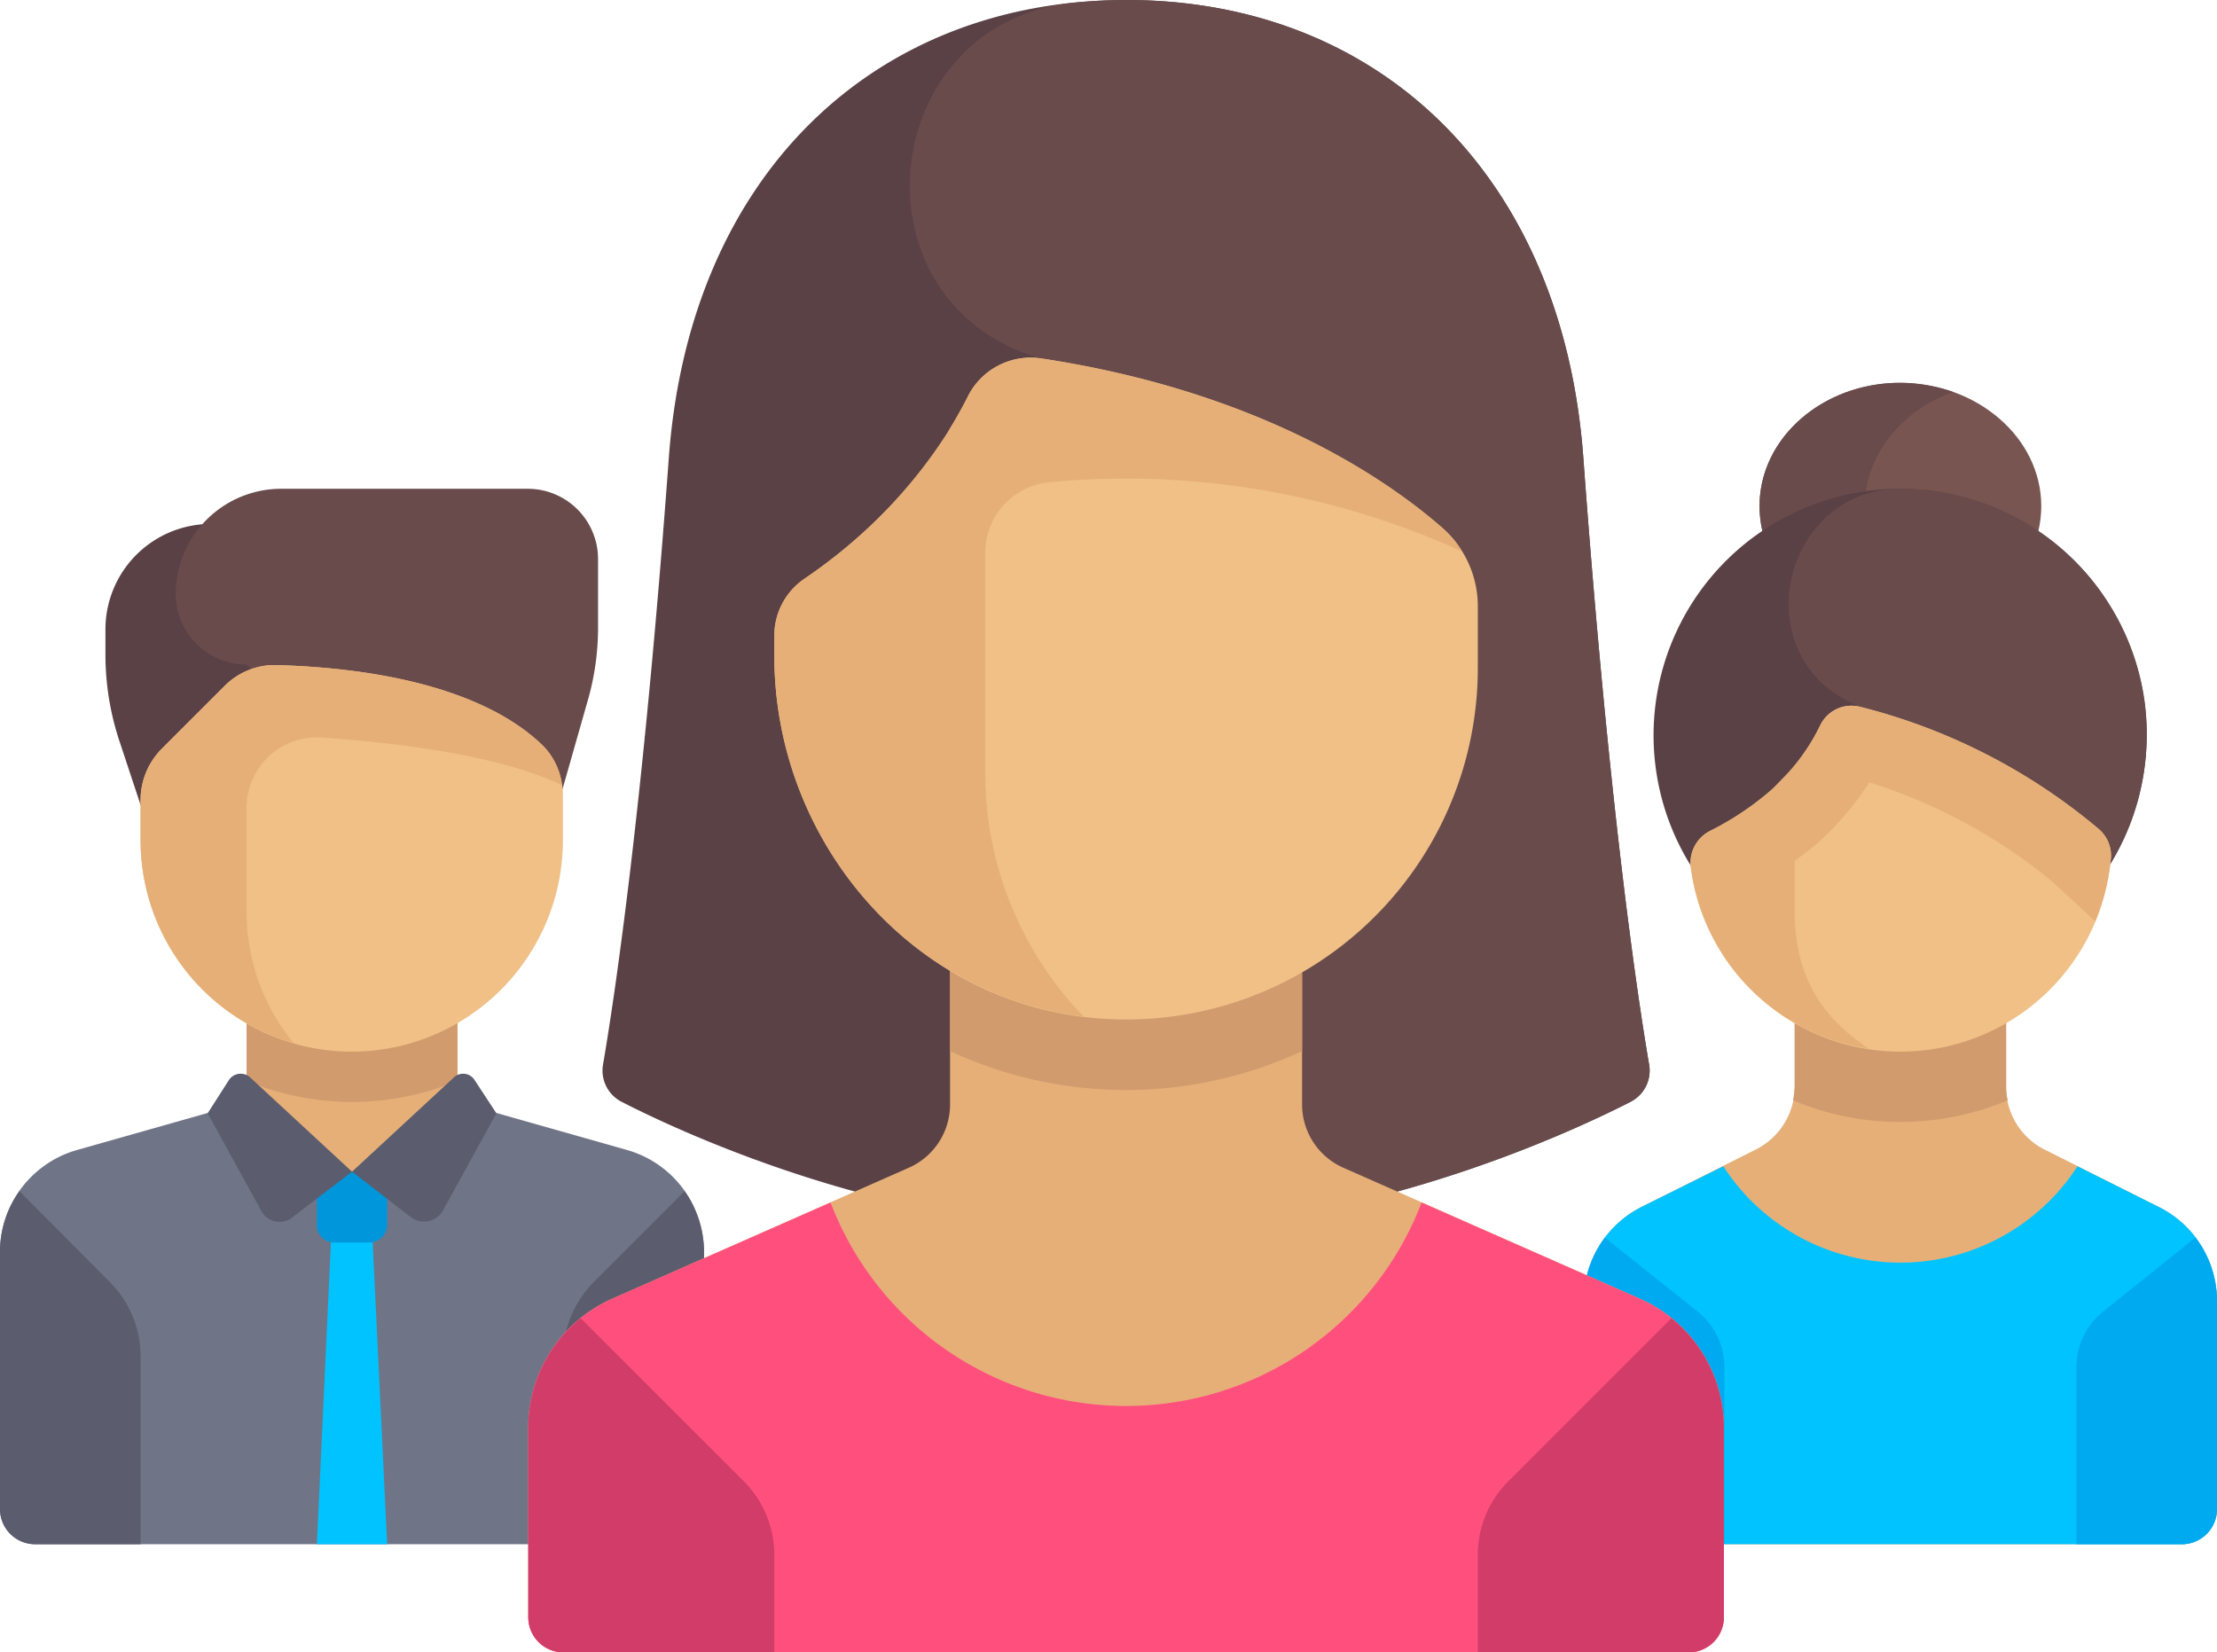
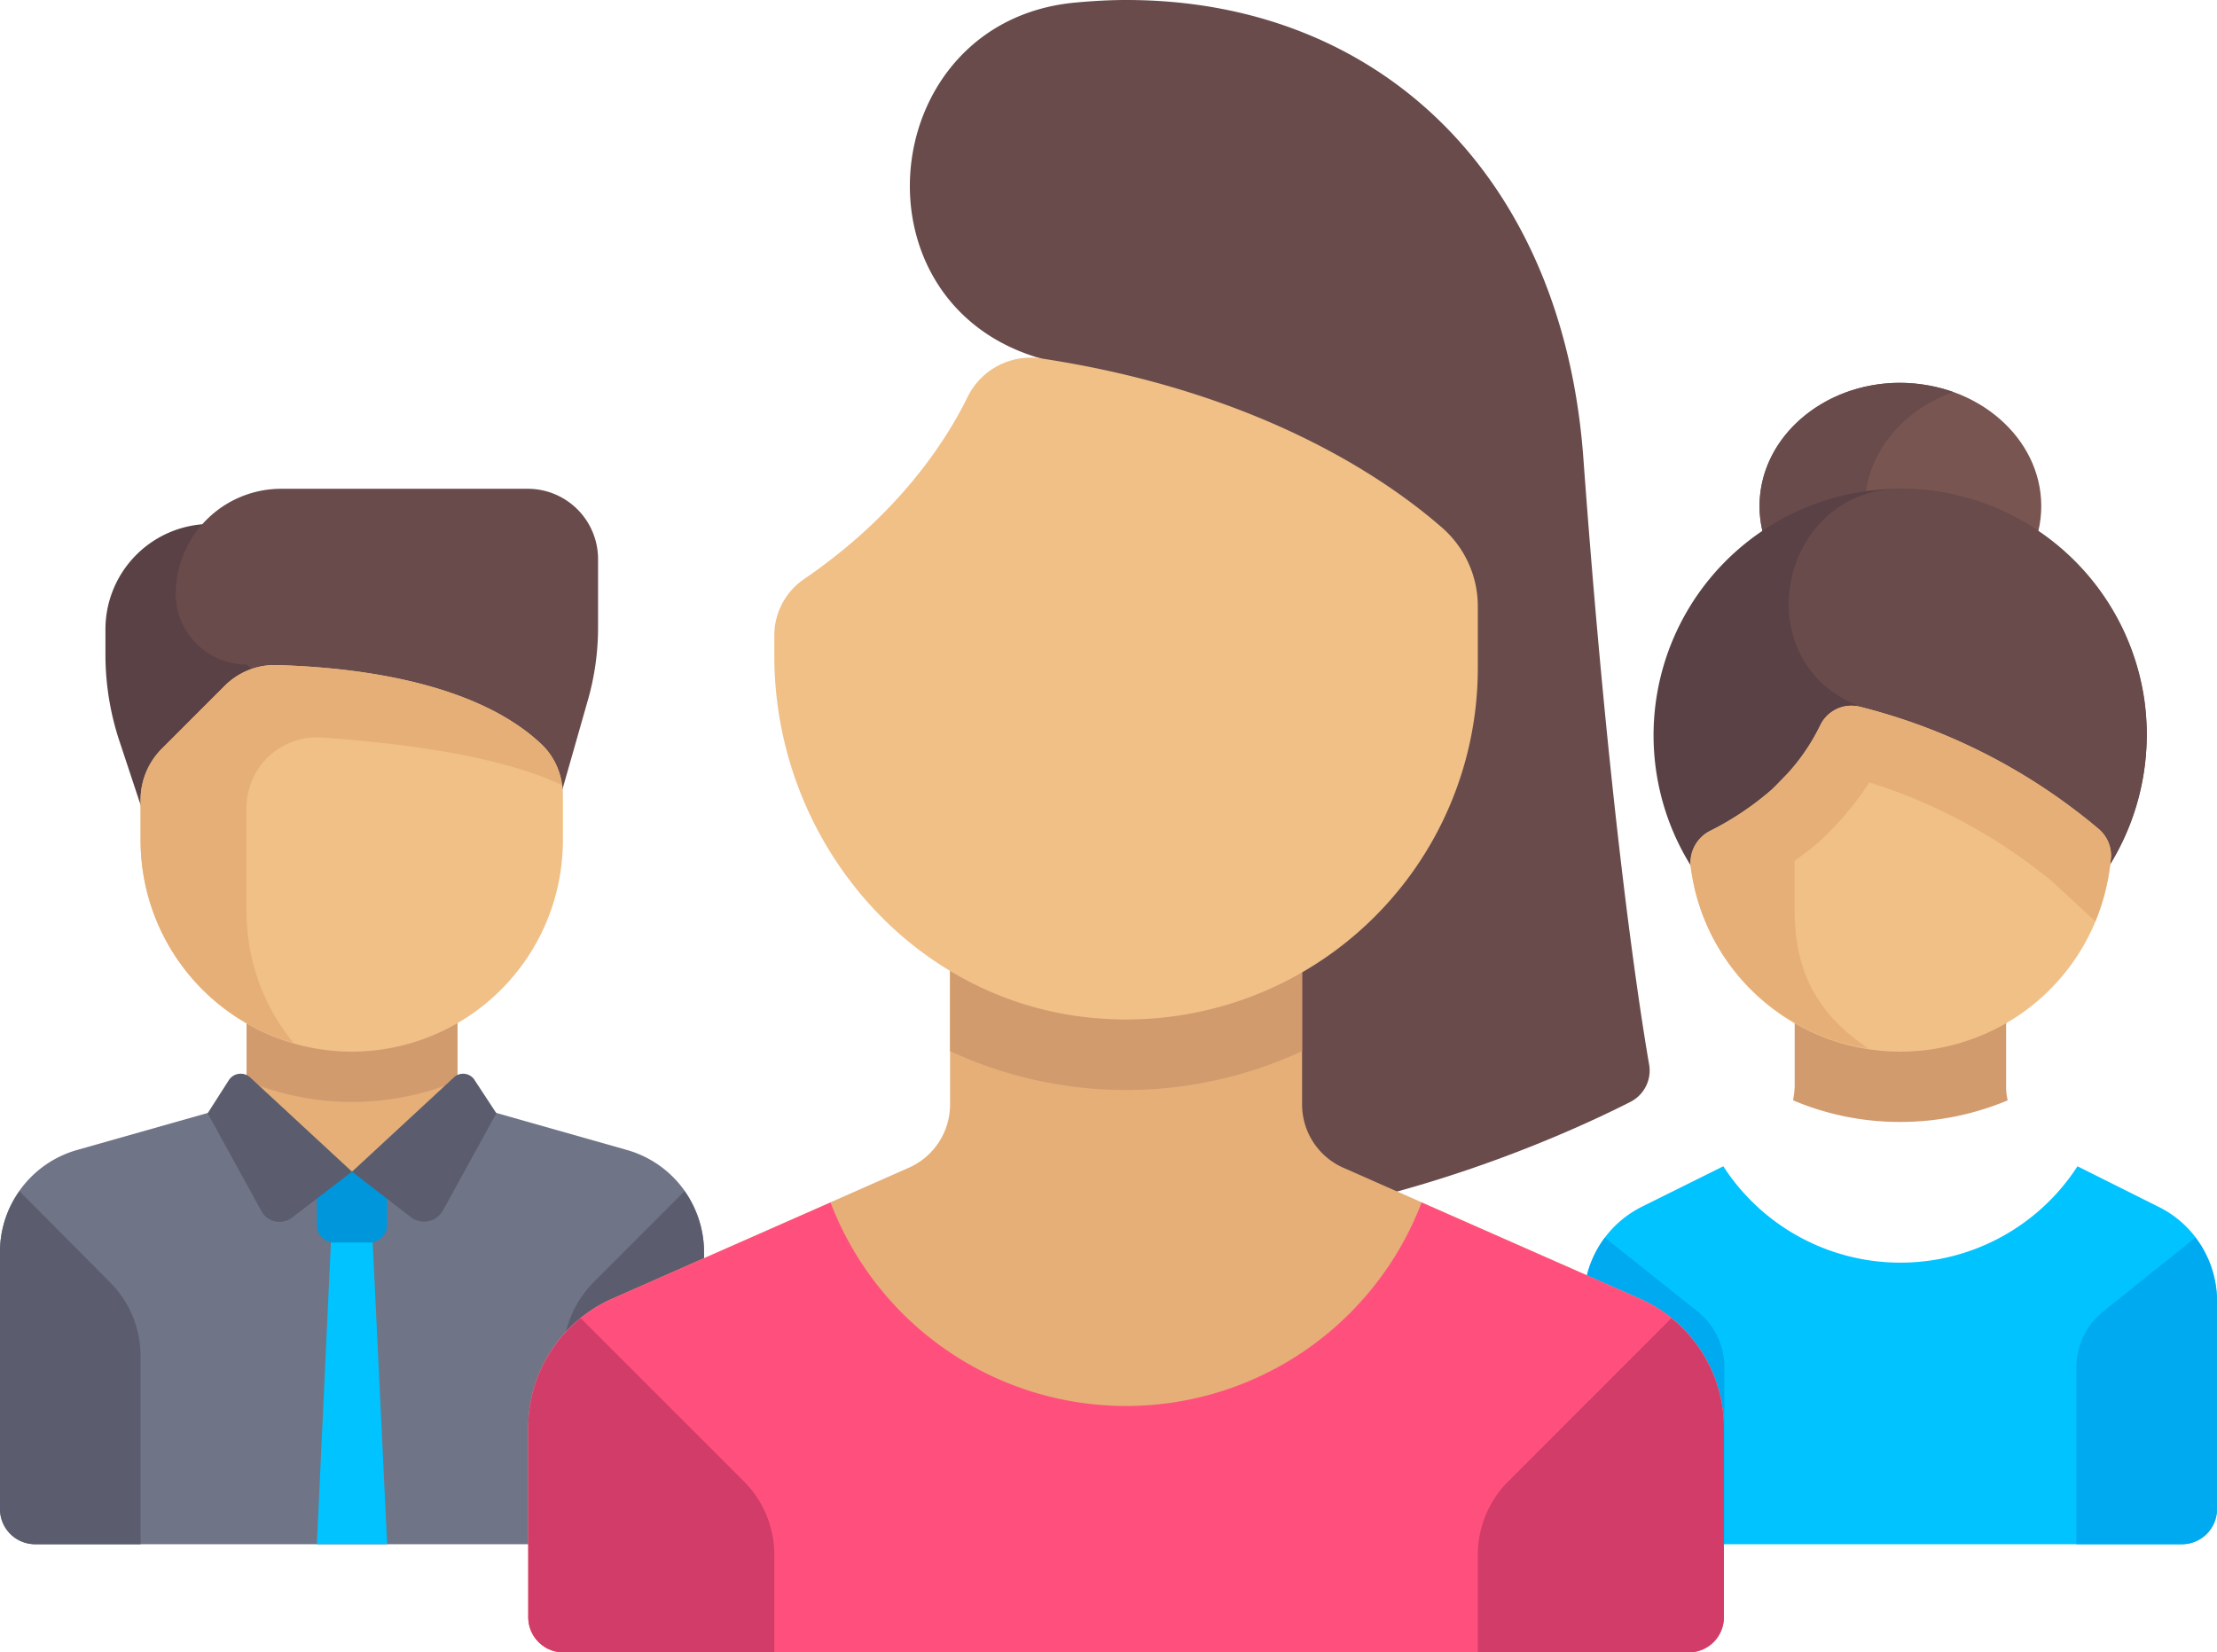
<svg xmlns="http://www.w3.org/2000/svg" viewBox="0 0 410 305.6">
  <path d="M684.3 348c0 12.6-11.7 22.8-26.1 22.8s-26-10.2-26-22.8 11.7-22.8 26-22.8 26.1 10.2 26.1 22.8m0 0" transform="translate(-306.8 -254.4)" style="fill:#785550" />
  <path d="M651.7 348c0-9.5 6.8-17.7 16.3-21.1a31 31 0 0 0-9.8-1.7c-14.3 0-26 10.2-26 22.8s11.7 22.8 26 22.8a28.4 28.4 0 0 0 9.8-1.7c-9.5-3.4-16.3-11.5-16.3-21.1m0 0" transform="translate(-306.8 -254.4)" style="fill:#694b4b" />
-   <path d="M706 477.6 684.9 467a12.9 12.9 0 0 1-7.1-11.6v-19.5h-39.1v19.5a13 13 0 0 1-7.2 11.6l-21.1 10.6a19.4 19.4 0 0 0-10.7 17.4v38.5a6.5 6.5 0 0 0 6.5 6.5h104.1a6.5 6.5 0 0 0 6.5-6.5V495a19.4 19.4 0 0 0-10.8-17.4m0 0" transform="translate(-306.8 -254.4)" style="fill:#e6af78" />
  <path d="M658.2 461.9a51.2 51.2 0 0 0 19.9-4 10 10 0 0 1-.3-2.5v-19.5h-39.1v19.5a19 19 0 0 1-.3 2.5 50.4 50.4 0 0 0 19.8 4m0 0" transform="translate(-306.8 -254.4)" style="fill:#d29b6e" />
  <path d="m706 477.6-15-7.5a39 39 0 0 1-65.5 0l-15.1 7.5a19.4 19.4 0 0 0-10.7 17.4v38.5a6.5 6.5 0 0 0 6.5 6.5h104.1a6.5 6.5 0 0 0 6.5-6.5V495a19.4 19.4 0 0 0-10.8-17.4m0 0" transform="translate(-306.8 -254.4)" style="fill:#00c3ff" />
  <path d="M703.8 390.3a45.6 45.6 0 1 1-45.6-45.5 45.6 45.6 0 0 1 45.6 45.5m0 0" transform="translate(-306.8 -254.4)" style="fill:#5a4146" />
  <path d="M703.4 384a45.6 45.6 0 0 0-35.1-38.1 41.5 41.5 0 0 0-9.8-1.1c-21.8-.2-29.1 30-9.5 39.5l1.7.8 22.7 41 12.1.6a45.7 45.7 0 0 0 17.9-42.7m0 0" transform="translate(-306.8 -254.4)" style="fill:#694b4b" />
  <path d="M658.2 448.9a39.1 39.1 0 0 1-38.7-34 6.6 6.6 0 0 1 3.5-6.8 54.4 54.4 0 0 0 11.5-7.7 38.5 38.5 0 0 0 8.9-11.8 6.4 6.4 0 0 1 7.3-3.5 110.2 110.2 0 0 1 44.2 22.6 6.5 6.5 0 0 1 2.3 5.2 39.1 39.1 0 0 1-39 36m0 0" transform="translate(-306.8 -254.4)" style="fill:#f0c087" />
  <path d="M694.9 407.7a110.2 110.2 0 0 0-44.2-22.6 6.4 6.4 0 0 0-7.3 3.5 37.1 37.1 0 0 1-5.9 8.7l-3 3.1a54.4 54.4 0 0 1-11.5 7.7 6.6 6.6 0 0 0-3.5 6.8 38.9 38.9 0 0 0 32.8 33.4c-7.8-5.3-13.6-12.4-13.6-25.4v-9.3c1.5-1.1 3-2.2 4.5-3.5a57 57 0 0 0 9.3-11 100.4 100.4 0 0 1 33.9 18.4l7.9 7.3a42.3 42.3 0 0 0 2.9-11.9 6.5 6.5 0 0 0-2.3-5.2m0 0" transform="translate(-306.8 -254.4)" style="fill:#e6af78" />
  <path d="M712.8 483.3a19.5 19.5 0 0 1 4 11.7v38.5a6.5 6.5 0 0 1-6.5 6.5h-19.5v-32.8a13.2 13.2 0 0 1 4.9-10.2Zm-92 13.7a13.2 13.2 0 0 1 4.9 10.2V540h-19.5a6.5 6.5 0 0 1-6.5-6.5V495a19.4 19.4 0 0 1 3.9-11.7Zm-17.2-13.7" transform="translate(-306.8 -254.4)" style="fill:#00aaf0" />
  <path d="M326.3 370.8v4.6a50.8 50.8 0 0 0 2.7 16.4l10.3 31.1h19.6v-71.6h-13.1a19.5 19.5 0 0 0-19.5 19.5m0 0" transform="translate(-306.8 -254.4)" style="fill:#5a4146" />
  <path d="m415.4 384.3-11 38.6-52-45.6a13.1 13.1 0 0 1-13.1-13 19.5 19.5 0 0 1 19.6-19.5h45.5a13 13 0 0 1 13 13V370a48.9 48.9 0 0 1-2 14.3m0 0" transform="translate(-306.8 -254.4)" style="fill:#694b4b" />
  <path style="fill:#e6af78" d="M45.6 188h39v28.8h-39z" />
  <path d="M352.4 454.3a50.7 50.7 0 0 0 39 0v-11.9h-39Zm0 0" transform="translate(-306.8 -254.4)" style="fill:#d29b6e" />
  <path d="m422.8 467.1-31.4-8.9-19.5 12.9-19.5-12.9-31.4 8.9a19.6 19.6 0 0 0-14.2 18.8v47.6a6.5 6.5 0 0 0 6.5 6.5h117.2a6.6 6.6 0 0 0 6.5-6.5v-47.6a19.6 19.6 0 0 0-14.2-18.8m0 0" transform="translate(-306.8 -254.4)" style="fill:#707487" />
  <path d="M378.4 540h-13l3.2-68.8h6.5Zm0 0" transform="translate(-306.8 -254.4)" style="fill:#00c3ff" />
  <path d="M371.9 448.9a39.1 39.1 0 0 1-39.1-39.1v-7.6a13.4 13.4 0 0 1 3.8-9.2l11.8-11.8a13.1 13.1 0 0 1 9.5-3.8c20.8.6 39.2 5.1 49.3 14.9a13.1 13.1 0 0 1 3.7 9.2v8.3a39.1 39.1 0 0 1-39 39.1m0 0" transform="translate(-306.8 -254.4)" style="fill:#f0c087" />
  <path d="M352.4 403.8a13 13 0 0 1 13.8-13c13.1.9 32.6 3.1 44.5 8.8a12.2 12.2 0 0 0-3.5-7.3c-10.1-9.8-28.5-14.3-49.3-14.9a13.1 13.1 0 0 0-9.5 3.8L336.6 393a13.4 13.4 0 0 0-3.8 9.2v7.6a39 39 0 0 0 28.3 37.5 38.1 38.1 0 0 1-8.7-24.4Zm0 0" transform="translate(-306.8 -254.4)" style="fill:#e6af78" />
  <path d="M332.8 505.3a19.4 19.4 0 0 0-5.7-13.8l-16.7-16.8a19.2 19.2 0 0 0-3.6 11.2v47.6a6.5 6.5 0 0 0 6.5 6.5h19.5Zm78.1 34.7h19.6a6.6 6.6 0 0 0 6.5-6.5v-47.6a19.9 19.9 0 0 0-3.6-11.2l-16.8 16.8a19.8 19.8 0 0 0-5.7 13.8Zm0-34.7" transform="translate(-306.8 -254.4)" style="fill:#5b5d6e" />
  <path d="M375.1 484.2h-6.5a3.2 3.2 0 0 1-3.2-3.3v-9.7h13v9.7a3.3 3.3 0 0 1-3.3 3.3m0 0" transform="translate(-306.8 -254.4)" style="fill:#0096dc" />
  <path d="m371.9 471.1-11.1 8.5a3.8 3.8 0 0 1-5.7-1.3l-9.9-18 3.9-6.1a2.6 2.6 0 0 1 4-.5Zm0 0 11 8.5a4 4 0 0 0 5.8-1.3l9.9-18-4-6.1a2.5 2.5 0 0 0-3.9-.5Zm0 0" transform="translate(-306.8 -254.4)" style="fill:#5b5d6e" />
-   <path d="M515.1 482c42.5 0 80.7-17.4 93.2-23.8a6.5 6.5 0 0 0 3.5-6.8c-2.1-12.1-7.5-48.2-12.2-112.5-3.9-52.2-37.9-84.5-84.5-84.5s-80.7 32.3-84.6 84.5c-4.7 64.3-10.1 100.4-12.2 112.5a6.5 6.5 0 0 0 3.5 6.8c12.5 6.4 50.7 23.8 93.3 23.8m0 0" transform="translate(-306.8 -254.4)" style="fill:#5a4146" />
  <path d="M608.3 458.2a6.5 6.5 0 0 0 3.5-6.8c-2.1-12.1-7.5-48.2-12.2-112.5-3.9-52.2-37.9-84.5-84.5-84.5-3.3 0-6.5.2-9.7.5-36.3 3.6-41.8 54.9-6.8 65.6l.8.2 13 161.2a.1.1 0 0 1 .1.1c43.5.7 83-17.3 95.8-23.8m0 0" transform="translate(-306.8 -254.4)" style="fill:#694b4b" />
  <path d="M404.5 553.5v-35.1a26.1 26.1 0 0 1 15.5-23.8l54.8-24.2a12.8 12.8 0 0 0 7.7-11.8V430h65.1v28.6a12.8 12.8 0 0 0 7.7 11.8l54.8 24.2a26.1 26.1 0 0 1 15.5 23.8v35.1a6.5 6.5 0 0 1-6.5 6.5H411a6.5 6.5 0 0 1-6.5-6.5m0 0" transform="translate(-306.8 -254.4)" style="fill:#e6af78" />
  <path d="m610.1 494.6-40.4-17.8a58.5 58.5 0 0 1-109.3 0L420 494.6a26.1 26.1 0 0 0-15.5 23.8v35.1a6.5 6.5 0 0 0 6.5 6.5h208.1a6.5 6.5 0 0 0 6.5-6.5v-35.1a26.1 26.1 0 0 0-15.5-23.8m0 0" transform="translate(-306.8 -254.4)" style="fill:#ff507d" />
  <path d="M482.5 448.8a77.2 77.2 0 0 0 65.1 0V430h-65.1Zm0 0" transform="translate(-306.8 -254.4)" style="fill:#d29b6e" />
  <path d="M573.5 352c-10.4-9.1-33.9-25.2-74.1-31.3a13 13 0 0 0-13.6 7c-4.1 8.4-12.9 21.9-30.3 33.8A12.6 12.6 0 0 0 450 372v3.7c0 34.7 26.2 64.9 60.7 67.1a65 65 0 0 0 69.4-64.8v-11.4a19.3 19.3 0 0 0-6.6-14.6m0 0" transform="translate(-306.8 -254.4)" style="fill:#f0c087" />
-   <path d="M577.2 356.4a17.3 17.3 0 0 0-3.7-4.4c-10.4-9.1-33.9-25.2-74.1-31.3a13 13 0 0 0-13.6 7c-1 2-2.4 4.4-3.9 6.9a93.2 93.2 0 0 1-26.3 26.8A12.9 12.9 0 0 0 450 372v3.7c0 33.4 24.4 62.7 57.2 66.7a64.8 64.8 0 0 1-18.2-44.9v-40.9a13.1 13.1 0 0 1 11.7-13 150 150 0 0 1 76.5 12.8m0 0" transform="translate(-306.8 -254.4)" style="fill:#e6af78" />
  <path d="M414.2 498.2a26.1 26.1 0 0 0-9.7 20.2v35.1a6.5 6.5 0 0 0 6.5 6.5h39v-17.9a19.2 19.2 0 0 0-5.7-13.8Zm201.7 0a26.1 26.1 0 0 1 9.7 20.2v35.1a6.5 6.5 0 0 1-6.5 6.5h-39v-17.9a19.2 19.2 0 0 1 5.7-13.8Zm0 0" transform="translate(-306.8 -254.4)" style="fill:#d23c69" />
</svg>